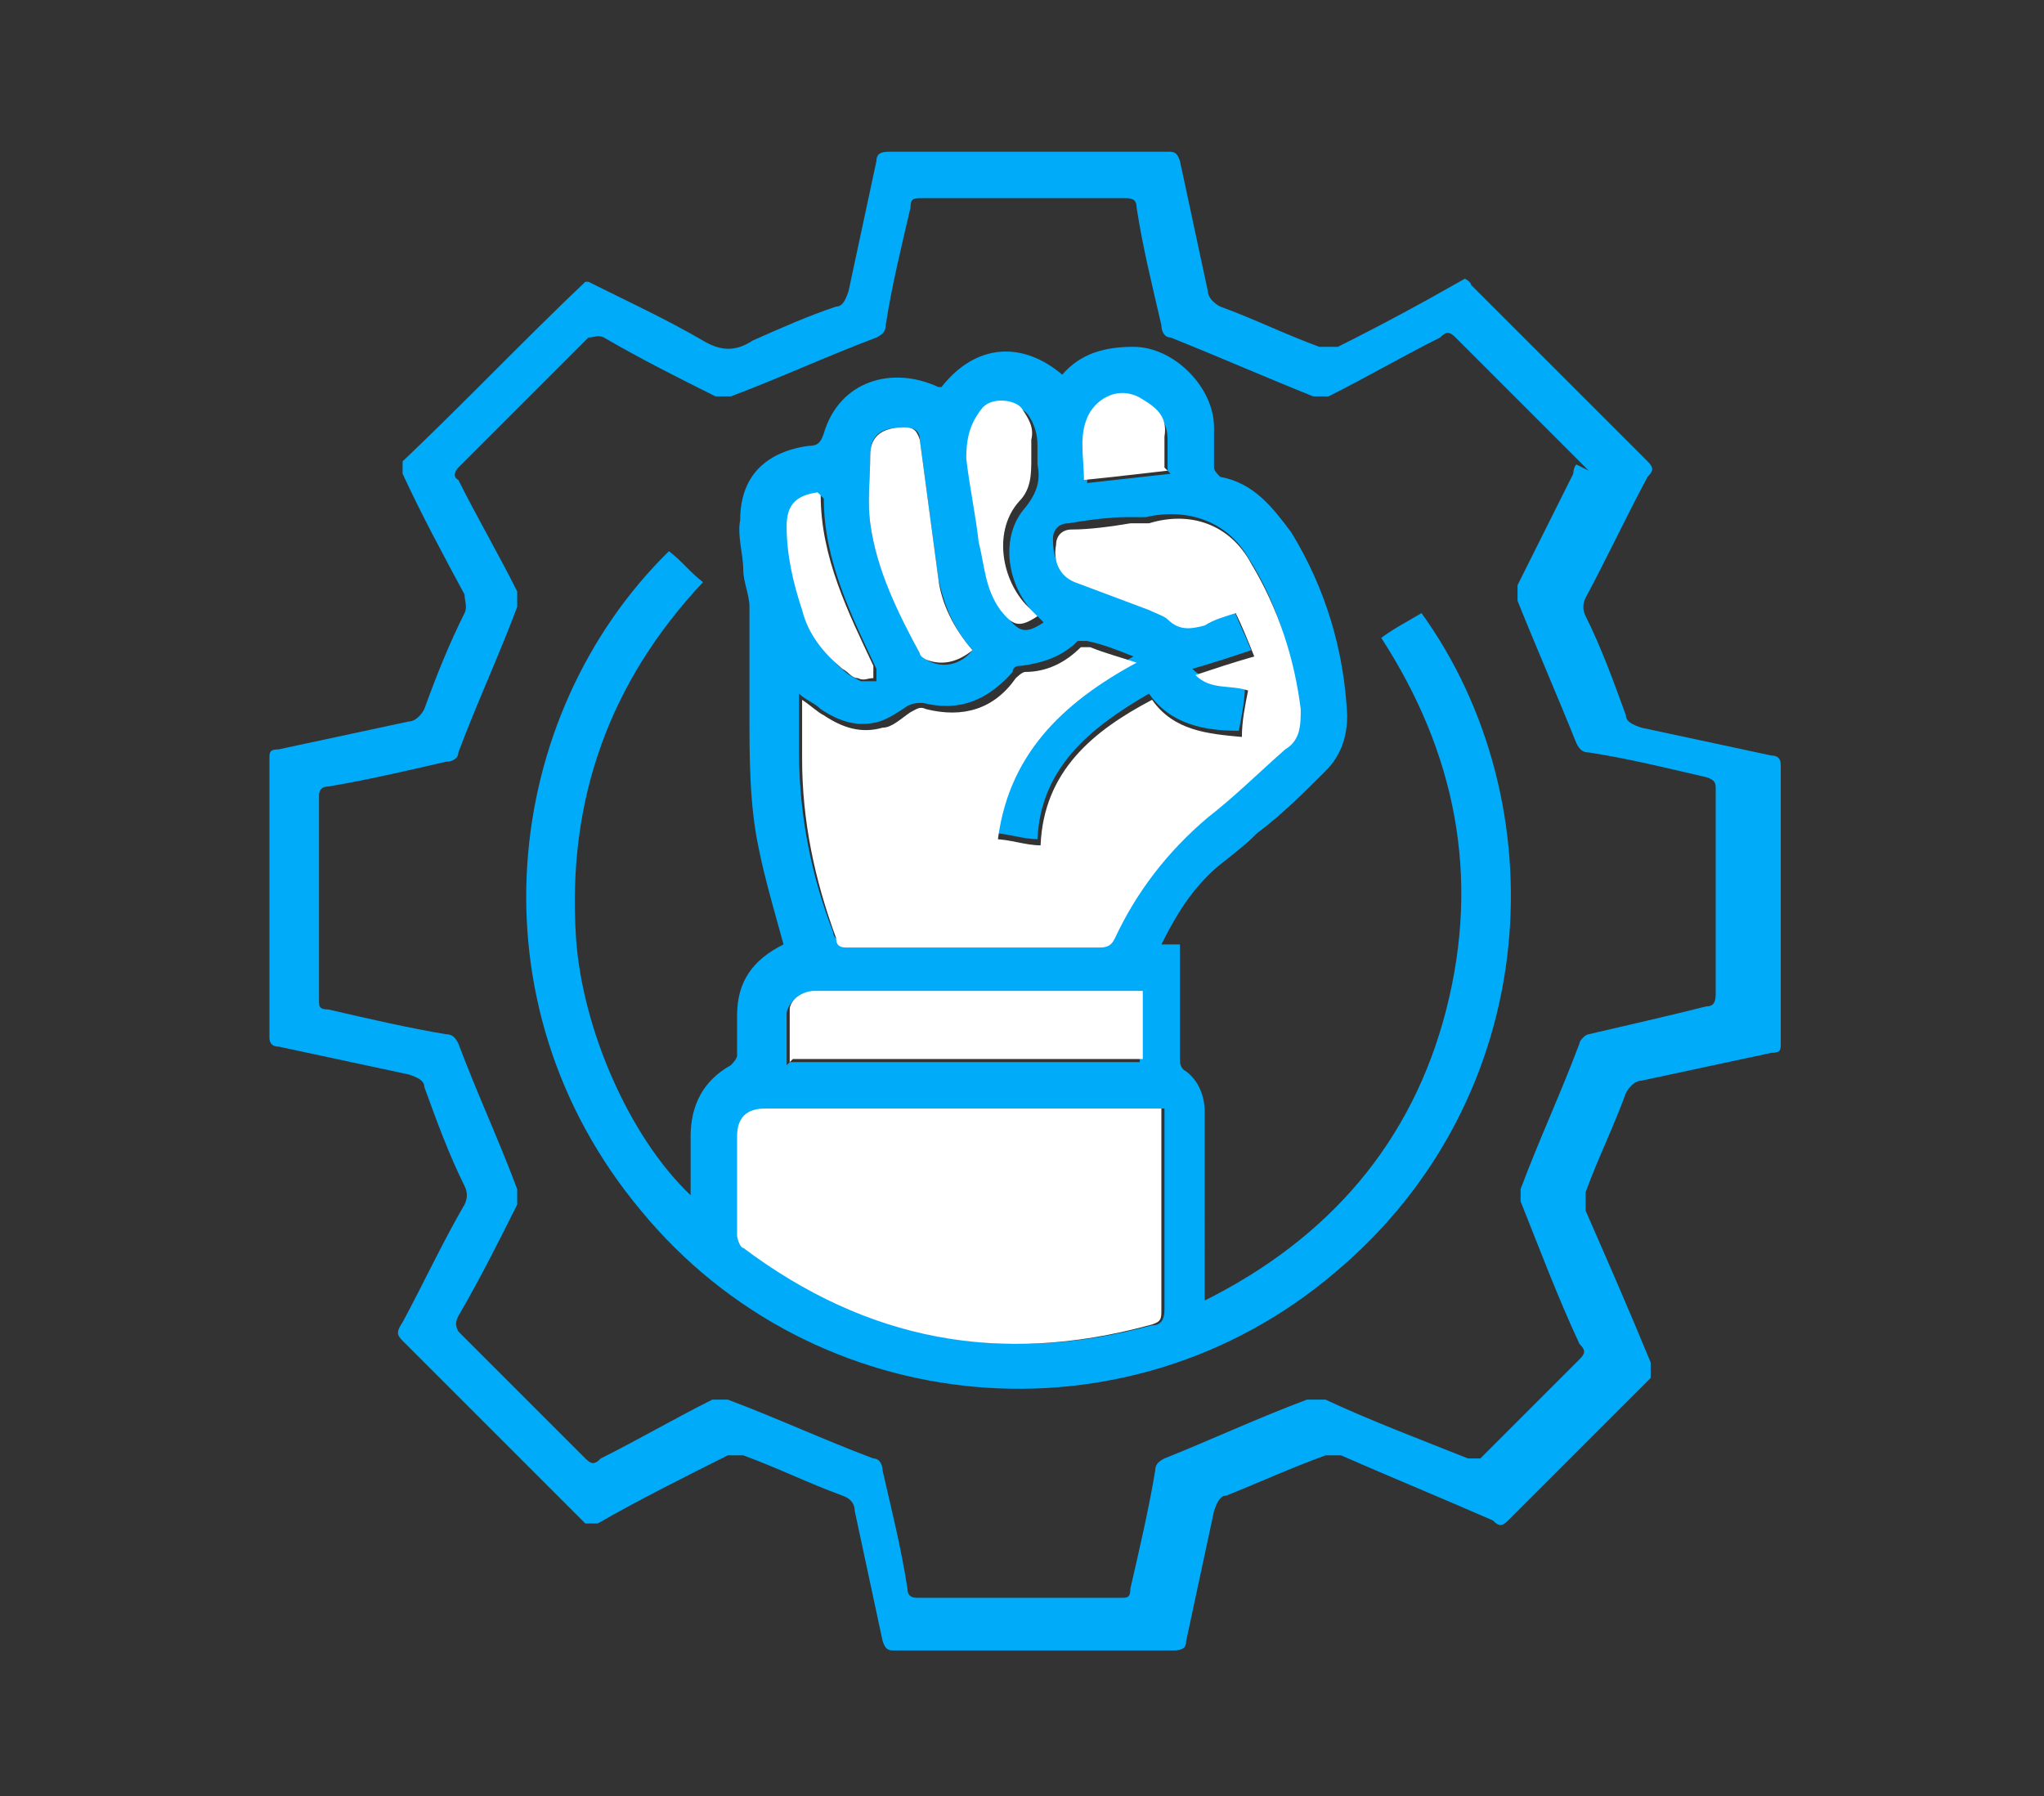
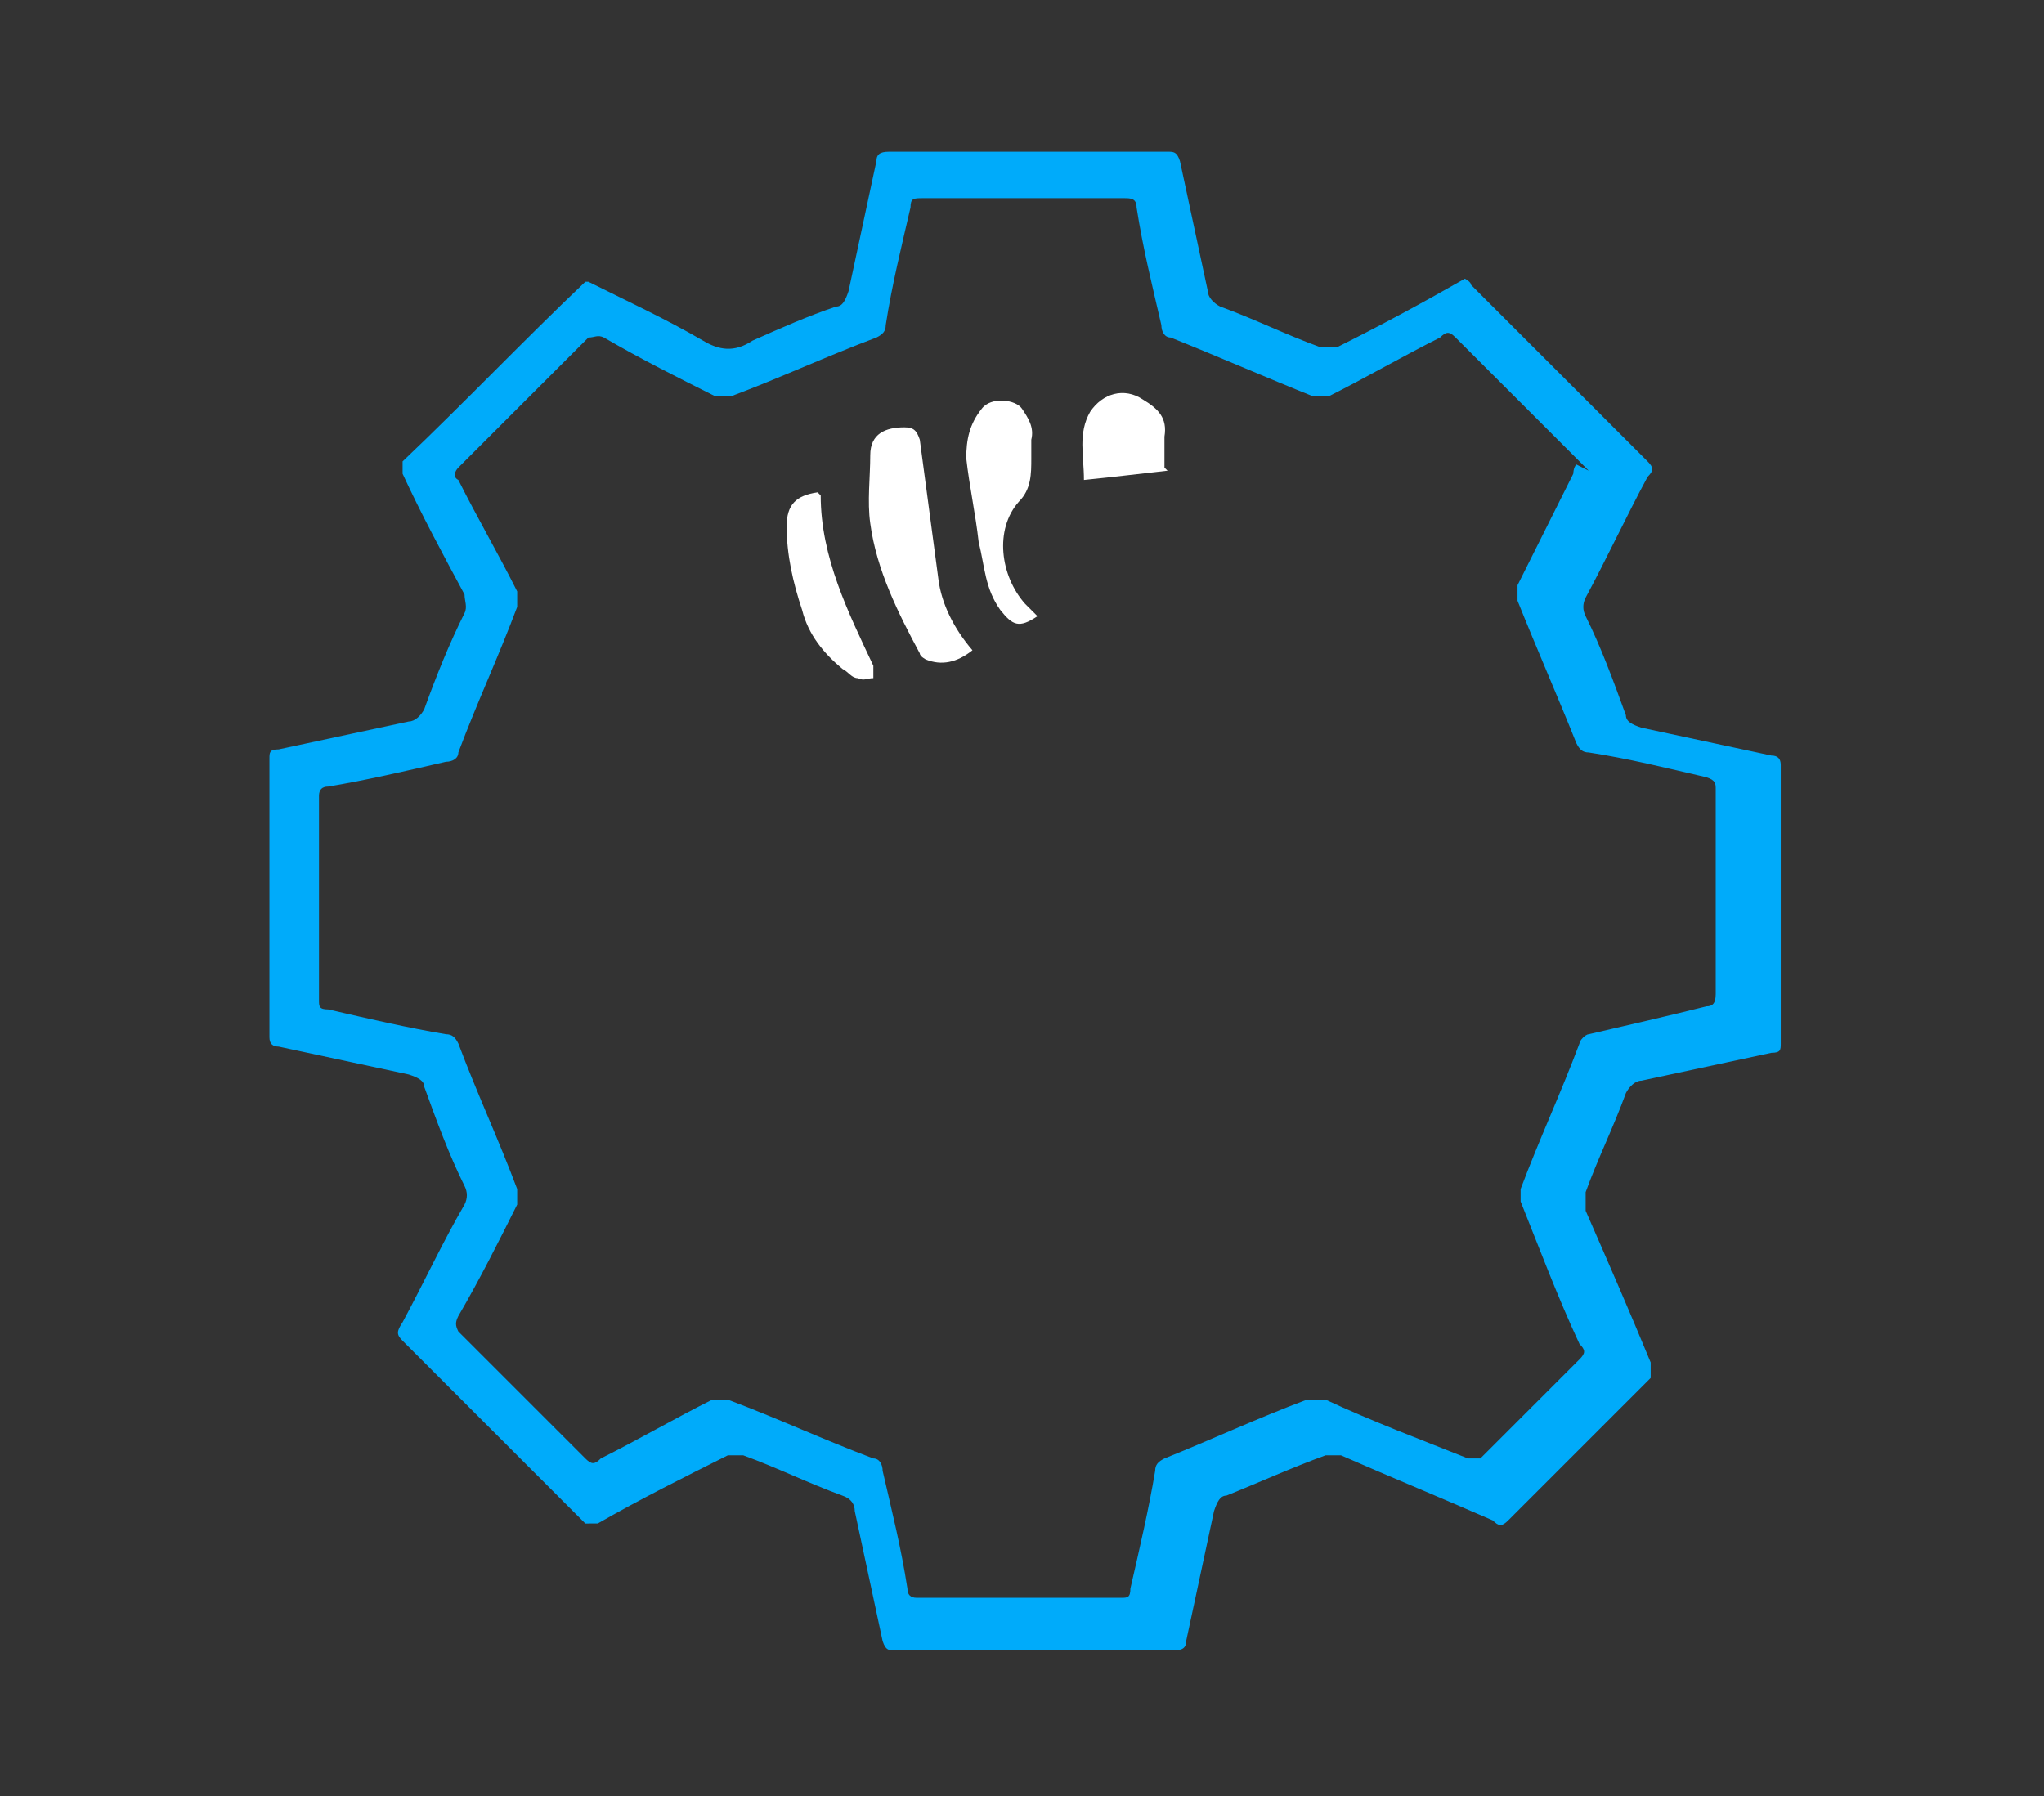
<svg xmlns="http://www.w3.org/2000/svg" id="Layer_1" data-name="Layer 1" version="1.1" viewBox="0 0 66 58">
  <rect x="0" y="0" width="66" height="58" fill="#333333" stroke="none" />
  <defs>
    <style>.cls-1,.cls-2{fill:#fff;stroke-width:0}.cls-2{fill:#00abfa}</style>
  </defs>
  <path d="m18.9 49.2-2.6-2.6-3.3-3.3c-.2-.2-.2-.3 0-.6.7-1.3 1.3-2.6 2-3.8q.15-.3 0-.6c-.5-1-.9-2.1-1.3-3.2 0-.2-.2-.3-.5-.4L9 33.8q-.3 0-.3-.3v-9c0-.2 0-.3.3-.3l4.2-.9c.2 0 .4-.2.5-.4.4-1.1.8-2.1 1.3-3.1.1-.2 0-.4 0-.6-.7-1.3-1.4-2.6-2-3.9v-.4c2-1.9 3.9-3.9 5.9-5.8h.1c1.2.6 2.5 1.2 3.7 1.9.5.3 1 .4 1.6 0 .9-.4 1.8-.8 2.7-1.1.2 0 .3-.2.4-.5l.9-4.2c0-.2.1-.3.4-.3h9c.2 0 .3 0 .4.3l.9 4.2c0 .2.2.4.4.5 1.1.4 2.1.9 3.2 1.3h.6c1.4-.7 2.7-1.4 4.1-2.2 0 0 .2.1.2.2l5.7 5.7c.2.2.2.3 0 .5-.7 1.3-1.3 2.6-2 3.9q-.15.3 0 .6c.5 1 .9 2.1 1.3 3.2 0 .2.2.3.5.4l4.2.9q.3 0 .3.3v9c0 .2 0 .3-.3.3l-4.2.9c-.2 0-.4.2-.5.4-.4 1.1-.9 2.1-1.3 3.2v.6c.7 1.6 1.4 3.2 2.1 4.9v.5l-4.6 4.6c-.2.2-.3.2-.5 0-1.6-.7-3.3-1.4-4.9-2.1h-.5c-1.1.4-2.2.9-3.2 1.3-.2 0-.3.2-.4.5l-.9 4.2c0 .2-.1.3-.4.3h-9c-.2 0-.3 0-.4-.3l-.9-4.2c0-.2-.1-.4-.4-.5-1.1-.4-2.1-.9-3.2-1.3h-.5c-1.4.7-2.8 1.4-4.2 2.2Zm32.4-34-.2-.2-4.1-4.1c-.2-.2-.3-.2-.5 0-1.2.6-2.4 1.3-3.6 1.9h-.5c-1.5-.6-3.1-1.3-4.6-1.9-.2 0-.3-.2-.3-.4-.3-1.3-.6-2.5-.8-3.8 0-.3-.2-.3-.4-.3h-6.5c-.3 0-.4 0-.4.3-.3 1.3-.6 2.5-.8 3.8 0 .2-.1.3-.3.4-1.6.6-3.1 1.3-4.7 1.9h-.5c-1.2-.6-2.4-1.2-3.6-1.9-.2-.1-.3 0-.5 0l-4.2 4.2c-.1.1-.2.3 0 .4.6 1.2 1.3 2.4 1.9 3.6v.5c-.6 1.6-1.3 3.1-1.9 4.7 0 .2-.2.3-.4.3-1.3.3-2.6.6-3.8.8q-.3 0-.3.3v6.6c0 .2 0 .3.3.3 1.3.3 2.6.6 3.8.8.2 0 .3.1.4.3.6 1.6 1.3 3.1 1.9 4.7v.5c-.6 1.2-1.2 2.4-1.9 3.6-.1.2-.1.3 0 .5l4.1 4.1c.2.2.3.2.5 0 1.2-.6 2.4-1.3 3.6-1.9h.5c1.6.6 3.1 1.3 4.7 1.9.2 0 .3.2.3.4.3 1.3.6 2.5.8 3.8q0 .3.3.3h6.6c.2 0 .3 0 .3-.3.3-1.3.6-2.6.8-3.8 0-.2.1-.3.3-.4 1.5-.6 3-1.3 4.6-1.9h.6c1.5.7 3.1 1.3 4.6 1.9h.4l3.2-3.2c.2-.2.2-.3 0-.5-.7-1.5-1.3-3.1-1.9-4.6v-.4c.6-1.6 1.3-3.1 1.9-4.7 0-.1.2-.3.3-.3 1.3-.3 2.6-.6 3.8-.9.2 0 .3-.1.3-.4v-6.6c0-.2 0-.3-.3-.4-1.3-.3-2.5-.6-3.8-.8-.2 0-.3-.1-.4-.3-.6-1.5-1.3-3.1-1.9-4.6v-.5l1.8-3.6s0-.2.1-.3Z" class="cls-2" />
-   <path d="M30.4 12.5c1.1-1.4 2.6-1.5 3.9-.4.6-.7 1.4-.9 2.3-.9 1.3 0 2.6 1.3 2.6 2.6v1.3c0 .1.1.2.2.3 1.1.2 1.7 1 2.3 1.8 1.1 1.8 1.7 3.8 1.8 5.9 0 .7-.2 1.3-.7 1.8-.7.7-1.4 1.4-2.2 2-.4.4-.8.7-1.3 1.1-.8.7-1.3 1.5-1.8 2.5h.6v3.7c0 .1 0 .3.2.4.4.3.6.8.6 1.3V42c4-2 6.7-5.1 7.8-9.4s.3-8.3-2.1-12c.4-.3.8-.5 1.3-.8 4.4 6.1 4 15.6-2.8 21.3-6.7 5.7-16.8 4.8-22.4-2-5.6-6.7-4.5-16 .9-21.3.4.3.7.7 1.1 1-3 3.2-4.4 7-4.1 11.5.2 2.9 1.7 6.4 3.7 8.3v-1.9c0-1 .4-1.8 1.3-2.3 0 0 .2-.2.2-.3v-1.3c0-1.1.5-1.8 1.5-2.3-.3-1.1-.6-2.1-.8-3.1-.3-1.4-.3-2.9-.3-4.4v-3.4c0-.4-.2-.8-.2-1.2 0-.5-.2-1.1-.1-1.6 0-1.4.8-2.2 2.2-2.4.3 0 .4-.1.5-.4.5-1.7 2.2-2.2 3.7-1.5Zm1.7 14.6c.2-2.9 2.1-4.6 4.5-5.9-.5-.2-1-.4-1.5-.5h-.3c-.5.5-1.1.7-1.8.8-.1 0-.3 0-.3.2-.8.9-1.7 1.3-2.9 1-.2 0-.3 0-.5.1-.3.2-.6.4-.9.5-.7.2-1.3 0-1.9-.4-.2-.2-.5-.3-.7-.5v1.9c0 2 .4 4 1.1 5.8 0 .2.2.3.4.3h8.1c.3 0 .4 0 .5-.3q1.05-2.25 3-3.9c.9-.7 1.7-1.5 2.5-2.2.4-.3.5-.8.5-1.3-.2-1.7-.7-3.3-1.6-4.7-.7-1.2-2-1.6-3.3-1.3h-.6c-.6 0-1.3.1-1.9.2-.3 0-.5.2-.5.5 0 .5.1 1 .6 1.2l2.4.9c.2 0 .5.1.6.3.4.4.8.3 1.2.2.3-.1.6-.2 1-.4.2.5.4.9.6 1.4-.6.2-1.2.4-1.9.6.5.5 1.1.3 1.7.5 0 .5-.1 1-.2 1.5-1.1 0-2.2-.2-2.9-1.2-1.9 1.1-3.5 2.4-3.6 4.7-.5 0-1-.2-1.5-.2Zm5.4 8.7H24.8q-.9 0-.9.9v3.2c0 .1 0 .3.2.4 3.9 3 8.3 3.8 13.1 2.5.3 0 .4-.2.4-.5v-6.5Zm-12-1.5h11.3v-2.2H26.2c-.4 0-.7.2-.8.6v1.7ZM31.4 21c-.6-.7-.9-1.4-1.1-2.3l-.6-4.5c0-.3-.2-.4-.5-.4-.7 0-1.1.2-1.1.9s-.1 1.5 0 2.2c.2 1.5.9 2.8 1.6 4.2l.2.2c.5.3 1.1.2 1.5-.3m2.1-1.1-.2-.2c-.8-.9-1-2.4-.2-3.3.4-.5.5-.9.4-1.4v-.6c0-.4-.1-.7-.3-1-.3-.4-1-.4-1.3 0-.4.5-.6 1-.5 1.6.1.9.2 1.8.4 2.7.1.8.2 1.5.7 2.2.4.5.6.6 1.2.2Zm-7-3.9c-.7 0-1 .4-1 1.1 0 .9.3 1.8.5 2.7.2.8.7 1.4 1.3 1.9.1.1.3.2.5.3h.5v-.4c-.8-1.7-1.7-3.5-1.7-5.5Zm11.2-.8v-1c0-.6-.3-.9-.7-1.2-.6-.4-1.3-.2-1.7.4-.4.7-.1 1.4-.2 2.2l2.7-.3Z" class="cls-2" />
-   <path d="M32.1 27.1c.5 0 1 .2 1.5.2.1-2.4 1.7-3.7 3.6-4.7.7 1 1.8 1.1 2.9 1.2 0-.5.1-1 .2-1.5-.6-.2-1.2 0-1.7-.5.6-.2 1.2-.4 1.9-.6-.2-.5-.4-1-.6-1.4-.3.1-.7.2-1 .4-.4.1-.8.2-1.2-.2-.1-.1-.4-.2-.6-.3l-2.4-.9c-.5-.2-.7-.7-.6-1.2 0-.3.2-.5.5-.5.6 0 1.3-.1 1.9-.2h.6c1.3-.4 2.6 0 3.3 1.3.9 1.5 1.4 3.1 1.6 4.7 0 .5 0 1-.5 1.3-.8.7-1.6 1.5-2.5 2.2q-1.95 1.65-3 3.9c-.1.2-.2.3-.5.3h-8.1c-.2 0-.4 0-.4-.3-.7-1.9-1.1-3.8-1.1-5.8v-1.9c.3.2.5.4.7.5.6.4 1.2.6 1.9.4.3 0 .6-.3.9-.5.2-.1.3-.2.5-.1 1.2.3 2.2 0 2.9-1 0 0 .2-.2.3-.2.7 0 1.3-.3 1.8-.8h.3c.5.2.9.3 1.5.5-2.4 1.3-4.2 3-4.5 5.9Zm5.4 8.7v6.5c0 .3 0 .4-.4.5-4.8 1.3-9.1.5-13.1-2.5-.1 0-.2-.3-.2-.4v-3.2q0-.9.9-.9h12.7Zm-12-1.5v-1.7c0-.3.4-.6.8-.6h10.6v2.2H25.6Z" class="cls-1" />
  <path d="M31.4 21q-.75.6-1.5.3s-.2-.1-.2-.2c-.7-1.3-1.4-2.7-1.6-4.2-.1-.7 0-1.5 0-2.2s.5-.9 1.1-.9c.3 0 .4.1.5.4l.6 4.5c.1.8.5 1.6 1.1 2.3m2.1-1.1c-.6.4-.8.3-1.2-.2-.5-.7-.5-1.4-.7-2.2-.1-.9-.3-1.8-.4-2.7 0-.6.1-1.1.5-1.6.3-.4 1.1-.3 1.3 0s.4.6.3 1v.6c0 .5 0 1-.4 1.4-.8.9-.6 2.4.2 3.3l.2.2Zm-7-3.9c0 2 .9 3.8 1.7 5.5v.4c-.2 0-.3.1-.5 0-.2 0-.3-.2-.5-.3-.6-.5-1.1-1.1-1.3-1.9-.3-.9-.5-1.8-.5-2.7 0-.7.3-1 1-1.1Zm11.2-.8c-.9.1-1.7.2-2.7.3 0-.8-.2-1.5.2-2.2.4-.6 1.1-.8 1.7-.4.5.3.8.6.7 1.2v1Z" class="cls-1" />
</svg>